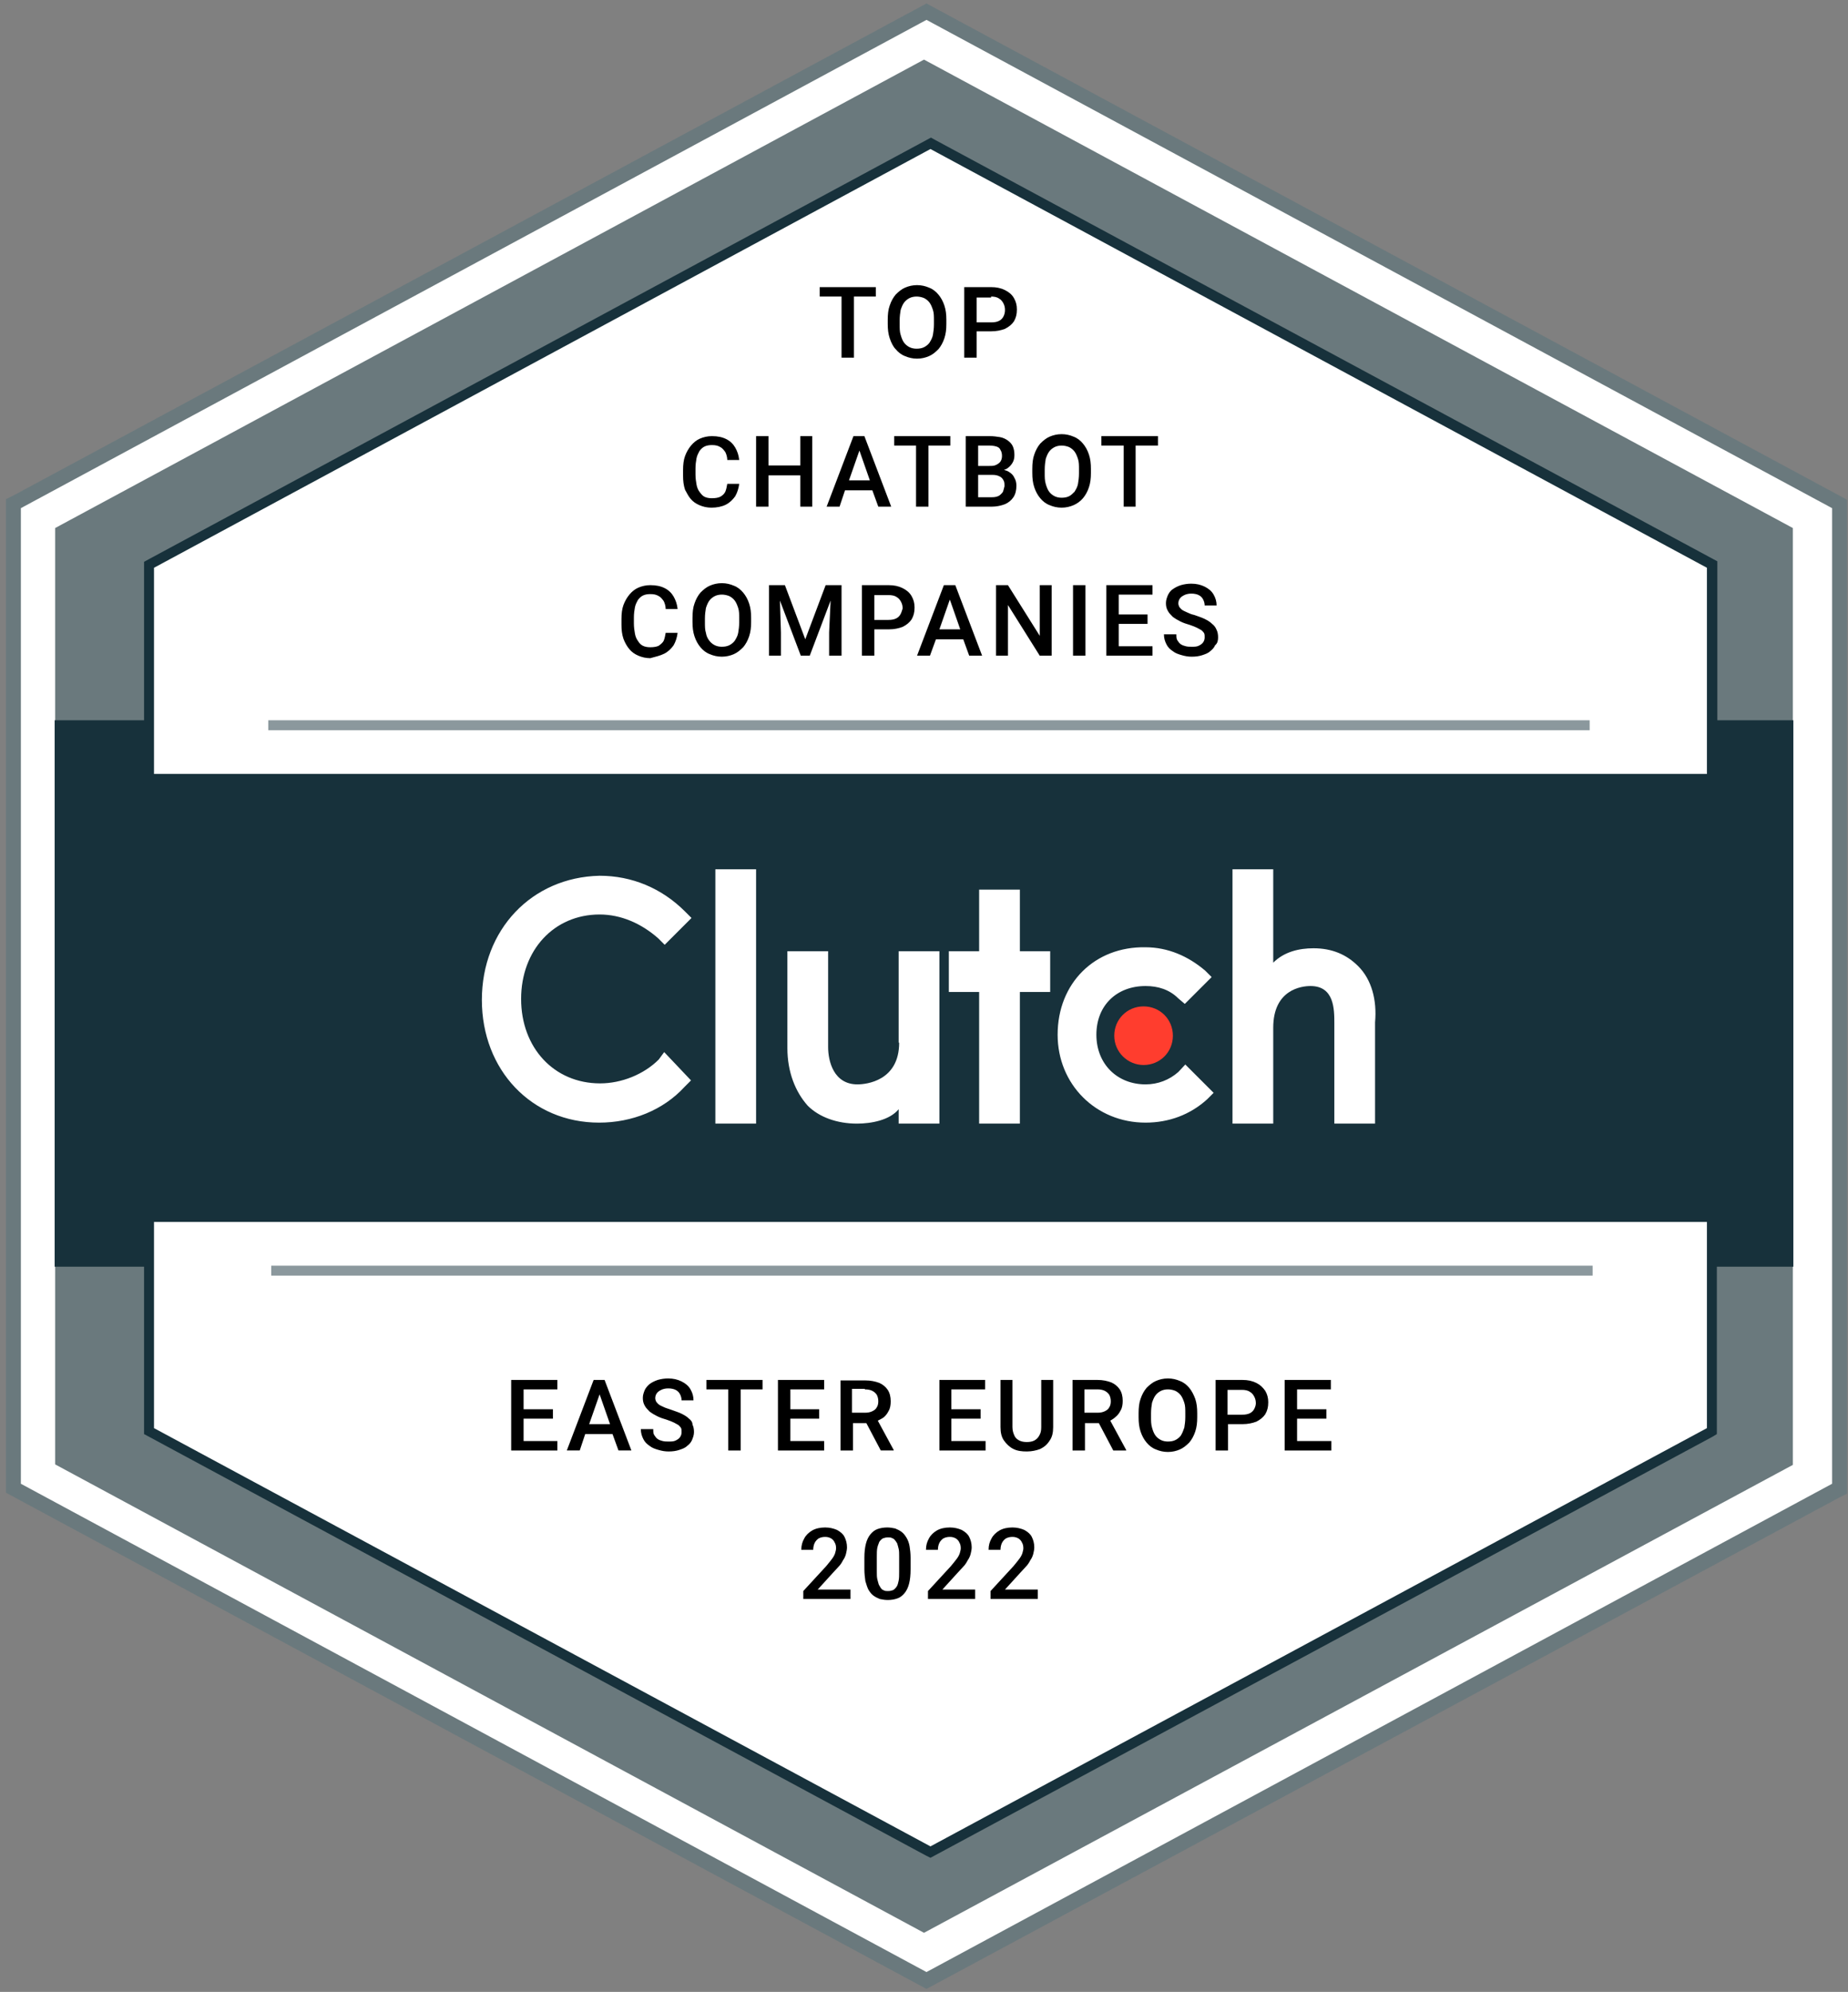
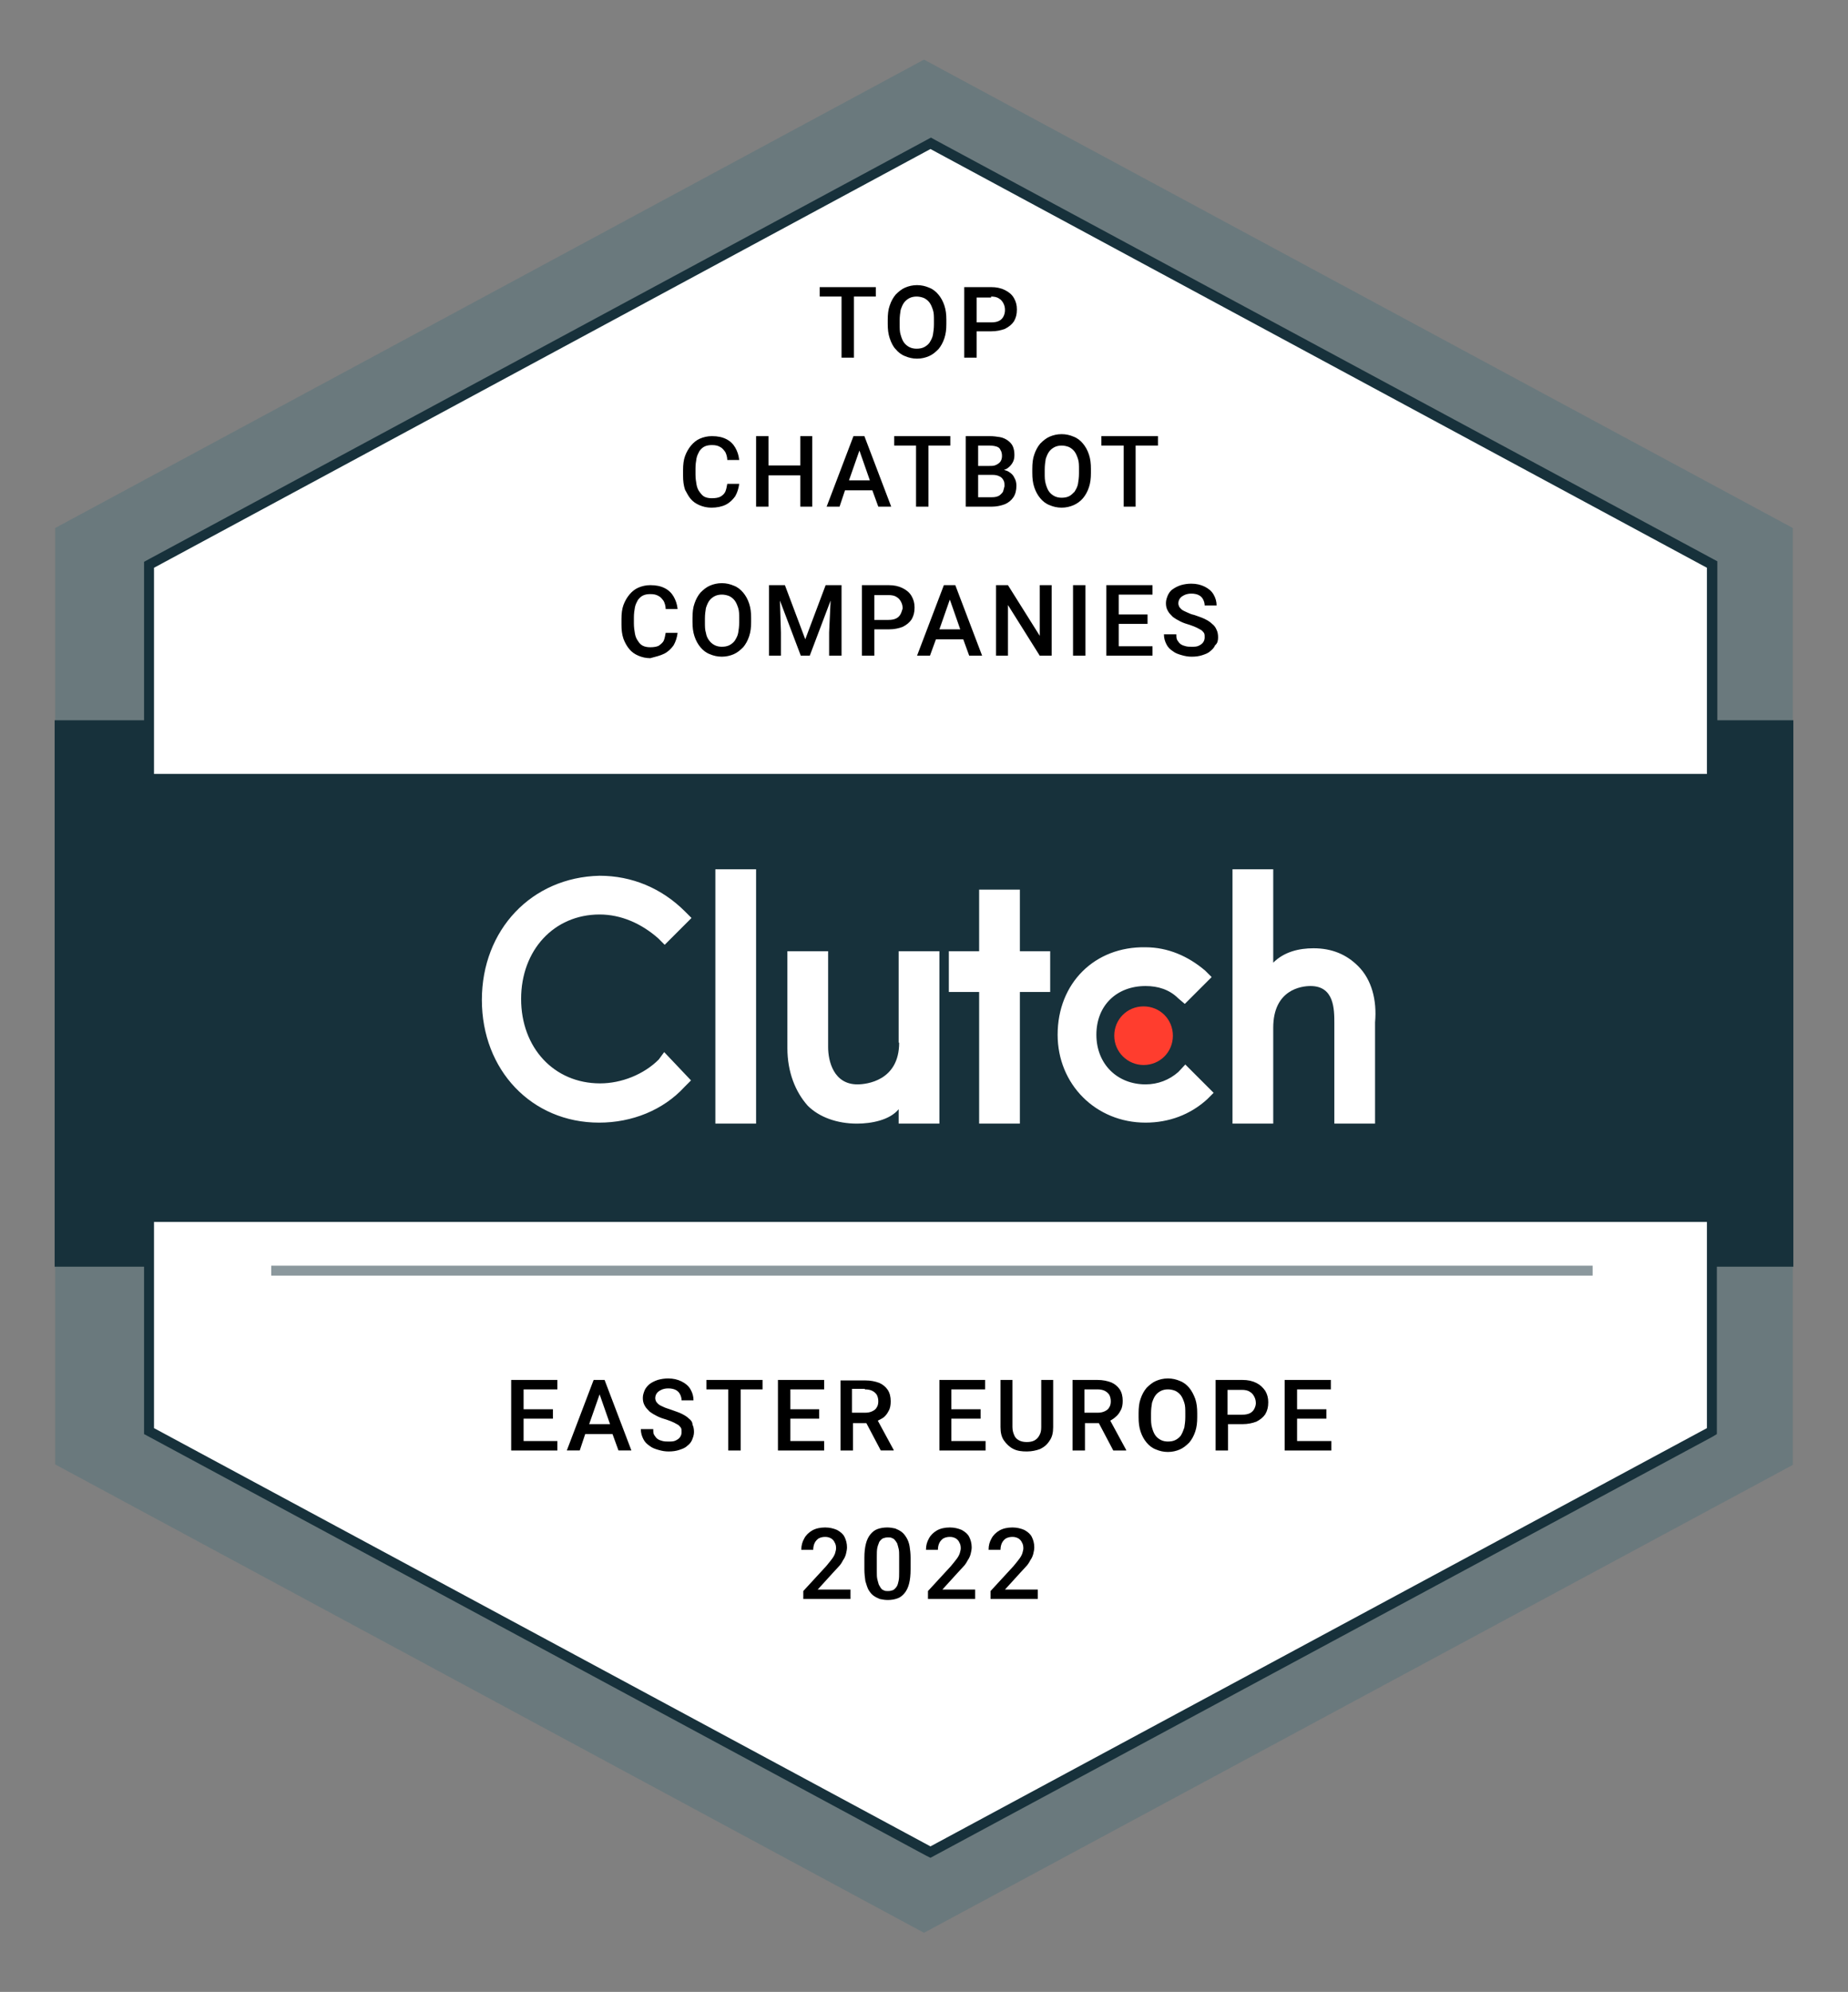
<svg xmlns="http://www.w3.org/2000/svg" xml:space="preserve" id="Layer_1" x="0" y="0" style="enable-background:new 0 0 372 401" version="1.1" viewBox="0 0 372 401">
  <rect x="0" y="0" width="372" height="401" fill="#808080" stroke="none" />
  <style>.st0{fill:#fff}.st1{fill:#6a797d}.st2{fill:#17313b}.st3{fill:#8b989d}</style>
-   <path d="m187.2 2.7-.7-.4-.7.4L3.5 100.9l-.8.4v198.3l.8.4 182.3 98.3.7.4.7-.4L369.5 300l.8-.4V101.4l-.8-.4L187.2 2.7z" class="st0" />
-   <path d="M186.5 400.4 1.2 300.5v-200l1.6-.8L186.5.7l185.3 99.9v200.1l-1.6.8-183.7 98.9zM4.2 298.7 186.5 397l182.3-98.3V102.3L186.5 4 4.2 102.3v196.4z" class="st1" />
  <path d="m186 12 174.9 94.3v188.6L186 389.1 11.1 294.8V106.3L186 12z" class="st1" />
  <path d="M11 145h350v110H11z" class="st2" />
  <path d="m187.8 29.1-.5-.3-.5.3-156.3 84.3-.5.3v43.1h314.6v-43.1l-.5-.3-156.3-84.3z" class="st0" />
  <path d="M345.6 157.8H29v-44.7l1.1-.6 157.3-84.8.9.5L345.7 113v44.8zm-314.6-2h312.6v-41.5L187.3 30 31 114.3v41.5z" class="st2" />
-   <path d="M54 145h266v2H54z" class="st3" />
  <path d="m186.8 372.6.5.3.5-.3 156.3-84.3.5-.3v-43H30v43.1l.5.3 156.3 84.2z" class="st0" />
  <path d="m187.3 374-1-.5L29 288.7V244h316.6v44.7l-1 .6L187.3 374zm0-2.3 156.3-84.2V246H31v41.5l156.3 84.2z" class="st2" />
  <path d="M54.6 254.8h266v2h-266z" class="st3" />
  <path d="M273.4 194.5c-2.3-2.3-5.2-3.6-9-3.6-2.9 0-5.9.7-8.1 2.9V175h-8.2v51.2h8.2v-19.3c0-7.7 5.7-8.4 7.5-8.4 4.8 0 4.8 4.7 4.8 7.5v20.2h8.2v-20.4c.4-4.5-.7-8.6-3.4-11.3zM237.2 215.8c-1.8 1.6-4.1 2.5-6.6 2.5-5.7 0-9.9-4.1-9.9-10s4.1-9.8 9.9-9.8c2.5 0 4.8.7 6.6 2.5l1.3 1.1 5.4-5.4-1.3-1.3c-3.4-2.9-7.5-4.7-12-4.7-10.2-.2-17.7 7.2-17.7 17.6 0 10 7.7 17.7 17.7 17.7 4.7 0 9-1.6 12.4-4.7l1.3-1.3-5.7-5.7-1.4 1.5zM205.3 179.1h-8.2v12.4H191v8.2h6.1v26.5h8.2v-26.5h6.1v-8.2h-6.1v-12.4zM181 209.9c0 7.7-6.6 8.4-8.4 8.4-4.8 0-5.9-4.7-5.9-7.5v-19.3h-8.2V211c0 4.8 1.6 8.8 4.1 11.6 2.3 2.3 5.9 3.6 9.9 3.6 2.9 0 6.6-.7 8.4-2.9v2.9h8.2v-34.7h-8.2v18.4h.1zM152.2 175H144v51.2h8.2V175zM132.6 213.3c-3 3-7.5 4.8-11.8 4.8-9.3 0-15.9-7.2-15.9-17s6.6-17 15.8-17c4.3 0 8.4 1.8 11.8 4.8l1.3 1.3 5.4-5.4-1.3-1.3c-4.7-4.7-10.7-7.2-17.2-7.2-13.7.3-23.7 10.9-23.7 25s10 24.7 23.6 24.7c6.6 0 12.9-2.5 17.2-7.2l1.3-1.3-5.4-5.7-1.1 1.5z" class="st0" />
  <path d="M230.2 214.4c3.3 0 5.9-2.6 5.9-5.9 0-3.3-2.6-5.9-5.9-5.9-3.3 0-5.9 2.6-5.9 5.9 0 3.3 2.7 5.9 5.9 5.9z" style="fill:#ff3d2e" />
  <path d="M105.4 285.6h5.9v-1.9h-5.9v-4h6.8v-1.9h-9.3V292h9.3v-1.9h-6.8zM121.2 277.8H119.5l-5.4 14.2h2.6l1.1-3.3h5.5l1.2 3.3h2.6l-5.4-14.2h-.5zm-2.6 8.9 2.1-6 2.1 6h-4.2zM138.7 285.6c-.4-.4-.9-.7-1.5-1-.6-.3-1.3-.5-2.1-.8-.5-.2-1-.3-1.4-.5-.4-.2-.7-.3-1-.5-.3-.2-.4-.4-.6-.6-.1-.2-.2-.5-.2-.7 0-.4.1-.7.3-1 .2-.3.5-.5.9-.7.4-.2.9-.3 1.4-.3.6 0 1.1.1 1.5.3.4.2.7.5.9.9.2.4.3.8.3 1.2h2.4c0-.8-.2-1.5-.6-2.2-.4-.7-1-1.2-1.8-1.6-.8-.4-1.7-.6-2.7-.6-.7 0-1.4.1-2.1.3-.6.2-1.2.5-1.6.8-.4.3-.8.8-1 1.2-.2.5-.4 1-.4 1.6 0 .6.1 1.1.4 1.6.2.4.6.8 1 1.2.4.3.9.6 1.5.9.6.3 1.2.5 1.9.7.6.2 1.1.4 1.5.6.4.2.7.4.9.5.2.2.4.4.5.6.1.2.1.5.1.8 0 .4-.1.7-.3 1-.2.3-.5.5-.9.7-.4.2-.9.2-1.4.2-.4 0-.8 0-1.2-.1-.4-.1-.7-.2-1-.4-.3-.2-.5-.5-.7-.8-.2-.3-.2-.7-.2-1.2H129c0 .8.2 1.4.5 2 .3.6.7 1 1.3 1.4.5.4 1.1.6 1.8.8.7.2 1.3.3 2 .3.8 0 1.5-.1 2.1-.3.6-.2 1.2-.4 1.6-.8.4-.3.8-.7 1-1.2.2-.5.4-1 .4-1.6 0-.6-.1-1.1-.3-1.5 0-.5-.3-.9-.7-1.2zM146.6 277.8h-4.4v1.9h4.4V292h2.5v-12.3h4.4v-1.9h-4.4zM165.9 290.1h-6.8v-4.5h5.8v-1.9h-5.8v-4h6.8v-1.9h-9.3V292h9.3zM174.4 286.5l2.9 5.5h2.6v-.1l-3.2-5.9c.4-.2.8-.4 1.1-.6.5-.4.8-.8 1.1-1.4.3-.5.4-1.2.4-1.9 0-.9-.2-1.7-.6-2.3-.4-.6-1-1.1-1.7-1.4-.8-.3-1.7-.5-2.8-.5h-5V292h2.5v-5.5h2.7zm-.3-6.8c.6 0 1.1.1 1.5.3.4.2.7.5.9.8.2.4.3.8.3 1.3s-.1.9-.3 1.2c-.2.4-.5.6-.9.8-.4.2-.9.3-1.5.3h-2.6v-4.8h2.6zM191.5 285.6h5.9v-1.9h-5.9v-4h6.8v-1.9h-9.2V292h9.3v-1.9h-6.9zM209.6 287.3c0 .7-.1 1.2-.4 1.7-.2.4-.6.8-1 1-.4.2-.9.3-1.5.3s-1.1-.1-1.5-.3c-.4-.2-.8-.5-1-1-.2-.4-.4-1-.4-1.7v-9.5h-2.4v9.5c0 1.1.2 2 .7 2.7.5.7 1.1 1.3 1.9 1.7.8.4 1.7.5 2.7.5 1 0 1.9-.2 2.7-.5.8-.4 1.4-.9 1.9-1.7.5-.7.7-1.6.7-2.7v-9.5h-2.4v9.5zM224.5 285.3c.5-.4.8-.8 1.1-1.4.3-.5.4-1.2.4-1.9 0-.9-.2-1.7-.6-2.3-.4-.6-1-1.1-1.7-1.4-.8-.3-1.7-.5-2.8-.5h-5V292h2.5v-5.5h2.8l2.9 5.5h2.6v-.1l-3.2-5.9c.3-.2.7-.4 1-.7zm-6.2-5.6h2.6c.6 0 1.1.1 1.5.3.4.2.7.5.9.8.2.4.3.8.3 1.3s-.1.9-.3 1.2c-.2.4-.5.6-.9.8-.4.2-.9.3-1.5.3h-2.6v-4.7zM239.4 279.4c-.5-.6-1.1-1.1-1.9-1.4-.7-.3-1.5-.5-2.4-.5-.9 0-1.7.2-2.4.5s-1.3.8-1.9 1.4c-.5.6-.9 1.3-1.2 2.2-.3.8-.4 1.8-.4 2.9v.8c0 1.1.1 2 .4 2.9.3.9.7 1.6 1.2 2.2.5.6 1.1 1.1 1.9 1.4.7.3 1.5.5 2.4.5.9 0 1.7-.2 2.4-.5s1.3-.8 1.9-1.4c.5-.6.9-1.3 1.2-2.2.3-.9.4-1.8.4-2.9v-.8c0-1.1-.1-2-.4-2.9-.3-.8-.7-1.6-1.2-2.2zm-.8 5.9c0 .8-.1 1.5-.2 2.1-.2.6-.4 1.1-.7 1.6-.3.4-.7.7-1.1.9-.4.2-.9.3-1.5.3-.5 0-1-.1-1.4-.3-.4-.2-.8-.5-1.1-.9-.3-.4-.5-.9-.7-1.6s-.2-1.3-.2-2.1v-.8c0-.8.1-1.5.2-2.1.2-.6.4-1.1.7-1.5.3-.4.7-.7 1.1-.9.4-.2.9-.3 1.4-.3.5 0 1 .1 1.5.3.4.2.8.5 1.1.9.3.4.5.9.7 1.5.2.6.2 1.3.2 2.1v.8zM252.9 278.4c-.8-.4-1.7-.6-2.8-.6h-5.4V292h2.5v-5.3h2.9c1.1 0 2-.2 2.8-.5.8-.4 1.4-.9 1.8-1.5.4-.7.6-1.4.6-2.4 0-.9-.2-1.6-.6-2.3-.5-.7-1-1.2-1.8-1.6zm-.4 5.2c-.2.4-.5.7-.9.9-.4.2-.9.3-1.6.3h-2.9v-5h2.9c.6 0 1.2.1 1.6.4.4.2.7.6.9 1 .2.4.3.8.3 1.3 0 .3-.1.7-.3 1.1zM261.1 290.1v-4.5h5.9v-1.9h-5.9v-4h6.8v-1.9h-9.3V292h9.4v-1.9zM167.6 316.7c.4-.4.8-.9 1.2-1.3.4-.4.7-.9.9-1.3.3-.4.5-.9.6-1.3.1-.4.2-.9.2-1.3 0-.8-.2-1.5-.5-2.1-.3-.6-.8-1-1.5-1.4-.7-.3-1.5-.5-2.4-.5-1 0-1.9.2-2.6.6-.7.4-1.3 1-1.6 1.6-.4.7-.6 1.4-.6 2.3h2.4c0-.5.1-1 .3-1.4.2-.4.5-.7.8-.9.4-.2.8-.3 1.3-.3s.8.1 1.2.3c.3.2.6.5.7.8.2.3.3.7.3 1.2 0 .3-.1.6-.2 1-.1.3-.3.7-.6 1.1-.3.4-.7.9-1.2 1.5l-4.6 5v1.6h9.5V320h-6.6l3-3.3zM182.5 309.6c-.3-.5-.6-.9-1-1.2-.4-.3-.8-.5-1.3-.7-.5-.1-1-.2-1.6-.2-.7 0-1.3.1-1.9.3-.6.2-1.1.6-1.5 1.1-.4.5-.7 1.1-.9 1.9-.2.8-.3 1.7-.3 2.8v2.3c0 .9.1 1.7.2 2.4.2.7.4 1.3.6 1.7.3.5.6.9 1 1.2.4.3.8.5 1.3.7.5.1 1 .2 1.6.2.7 0 1.3-.1 1.9-.3.6-.2 1.1-.6 1.5-1.1.4-.5.7-1.1.9-1.9.2-.8.3-1.7.3-2.9v-2.3c0-.9-.1-1.7-.2-2.3-.1-.6-.3-1.2-.6-1.7zm-1.5 6.8c0 .7 0 1.3-.1 1.8s-.2.9-.4 1.2c-.2.3-.4.5-.7.7-.3.1-.6.2-1 .2-.3 0-.6 0-.8-.1-.2-.1-.5-.2-.6-.4-.2-.2-.3-.5-.5-.8-.1-.3-.2-.7-.3-1.1-.1-.4-.1-.9-.1-1.5v-3c0-.7 0-1.3.1-1.8s.3-.9.4-1.2c.2-.3.4-.5.7-.7.3-.1.6-.2 1-.2.3 0 .6 0 .8.1.2.1.5.2.6.4.2.2.3.4.5.7.1.3.2.7.3 1.1.1.4.1.9.1 1.5v3.1zM192.7 316.7c.4-.4.8-.9 1.2-1.3.4-.4.7-.9.9-1.3.3-.4.5-.9.6-1.3.1-.4.2-.9.2-1.3 0-.8-.2-1.5-.5-2.1-.3-.6-.8-1-1.5-1.4-.7-.3-1.5-.5-2.4-.5-1 0-1.9.2-2.6.6-.7.4-1.3 1-1.6 1.6-.4.7-.6 1.4-.6 2.3h2.4c0-.5.1-1 .3-1.4.2-.4.5-.7.8-.9.4-.2.8-.3 1.3-.3s.8.1 1.2.3c.3.2.6.5.7.8.2.3.3.7.3 1.2 0 .3-.1.6-.2 1-.1.3-.3.7-.6 1.1-.3.4-.7.9-1.2 1.5l-4.6 5v1.6h9.5V320h-6.6l3-3.3zM205.3 316.7c.4-.4.8-.9 1.2-1.3.4-.4.7-.9.9-1.3.3-.4.5-.9.6-1.3.1-.4.2-.9.2-1.3 0-.8-.2-1.5-.5-2.1-.3-.6-.8-1-1.5-1.4-.7-.3-1.5-.5-2.4-.5-1 0-1.9.2-2.6.6-.7.4-1.3 1-1.6 1.6-.4.7-.6 1.4-.6 2.3h2.4c0-.5.1-1 .3-1.4.2-.4.5-.7.8-.9.4-.2.8-.3 1.3-.3s.8.1 1.2.3c.3.2.6.5.7.8.2.3.3.7.3 1.2 0 .3-.1.6-.2 1-.1.3-.3.7-.6 1.1-.3.4-.7.9-1.2 1.5l-4.6 5v1.6h9.5V320h-6.6l3-3.3zM169.4 72h2.5V59.7h4.4v-1.9H165v1.9h4.4zM180.3 70.3c.5.6 1.1 1.1 1.9 1.4.7.3 1.5.5 2.4.5.9 0 1.7-.2 2.4-.5s1.3-.8 1.9-1.4c.5-.6.9-1.3 1.2-2.2.3-.9.4-1.8.4-2.9v-.8c0-1.1-.1-2-.4-2.9-.3-.9-.7-1.6-1.2-2.2-.5-.6-1.1-1.1-1.9-1.4-.7-.3-1.5-.5-2.4-.5-.9 0-1.7.2-2.4.5s-1.3.8-1.9 1.4c-.5.6-.9 1.3-1.2 2.2-.3.8-.4 1.8-.4 2.9v.8c0 1.1.1 2 .4 2.9.3.9.7 1.7 1.2 2.2zm.8-5.8c0-.8.1-1.5.2-2.1.2-.6.4-1.1.7-1.5.3-.4.7-.7 1.1-.9.4-.2.9-.3 1.4-.3.5 0 1 .1 1.5.3.4.2.8.5 1.1.9.3.4.5.9.7 1.5.2.6.2 1.3.2 2.1v.8c0 .8-.1 1.5-.2 2.1-.1.6-.4 1.1-.7 1.6-.3.4-.7.7-1.1.9-.4.2-.9.3-1.5.3-.5 0-1-.1-1.4-.3-.4-.2-.8-.5-1.1-.9-.3-.4-.5-.9-.7-1.6-.2-.6-.2-1.3-.2-2.1v-.8zM196.6 66.7h2.9c1.1 0 2-.2 2.8-.5.8-.4 1.4-.9 1.8-1.5.4-.7.6-1.4.6-2.4 0-.9-.2-1.6-.6-2.3-.4-.7-1-1.2-1.8-1.6-.8-.4-1.7-.6-2.8-.6h-5.4V72h2.5v-5.3zm2.9-7c.6 0 1.2.1 1.6.4.4.2.7.6.9 1 .2.4.3.8.3 1.3s-.1.9-.3 1.3c-.2.4-.5.7-.9.9-.4.2-.9.3-1.6.3h-2.9v-5h2.9zM139 100.4c.5.6 1.1 1 1.8 1.3.7.3 1.5.5 2.4.5 1.1 0 2.1-.2 2.9-.6.8-.4 1.4-1 1.9-1.7.4-.7.7-1.6.8-2.5h-2.4c-.1.6-.2 1.1-.4 1.6-.2.4-.5.7-1 1-.4.2-1 .3-1.7.3-.6 0-1.1-.1-1.5-.3-.4-.2-.7-.6-1-1-.3-.4-.5-.9-.6-1.5-.1-.6-.2-1.2-.2-2v-1.2c0-.8.1-1.4.2-2 .1-.6.4-1.1.6-1.5.3-.4.6-.7 1-.9.4-.2.9-.3 1.5-.3.7 0 1.2.1 1.7.4.4.2.7.6 1 1 .2.4.4 1 .4 1.6h2.4c-.1-1-.4-1.8-.8-2.5s-1-1.3-1.8-1.7c-.8-.4-1.7-.6-2.9-.6-.9 0-1.7.2-2.4.5s-1.3.8-1.8 1.4c-.5.6-.9 1.3-1.2 2.1-.3.8-.4 1.8-.4 2.8v1.2c0 1 .1 1.9.4 2.8.3.5.6 1.2 1.1 1.8zM161.1 95.7v6.3h2.4V87.8h-2.4v5.9h-6.4v-5.9h-2.5V102h2.5v-6.3zM173.5 87.8H171.8l-5.4 14.2h2.6l1.1-3.3h5.5l1.2 3.3h2.6L174 87.8h-.5zm-2.6 8.9 2.1-6 2.1 6h-4.2zM186.9 102V89.7h4.4v-1.9H180v1.9h4.4V102zM203.8 93.2c.3-.5.4-1 .4-1.6 0-.7-.1-1.2-.3-1.7-.2-.5-.6-.9-1-1.2-.4-.3-1-.6-1.6-.7-.6-.1-1.3-.2-2.1-.2h-4.8V102H199.6c1 0 1.9-.2 2.7-.5.7-.3 1.3-.8 1.7-1.4.4-.6.6-1.4.6-2.3 0-.6-.1-1.1-.4-1.6-.2-.5-.6-.9-1.1-1.2-.3-.2-.6-.3-1-.4.2-.1.3-.1.5-.2.5-.3.9-.7 1.2-1.2zm-4.6-3.5c.6 0 1.1.1 1.4.2.4.1.7.4.8.7.2.3.3.7.3 1.2 0 .4-.1.8-.3 1.1-.2.3-.5.5-.9.7-.4.2-.8.2-1.4.2h-2.2v-4.1h2.3zm2.7 9.3c-.2.3-.5.6-.8.8-.4.2-.8.3-1.4.3h-2.8v-4.5h2.9c.6 0 1 .1 1.4.3.4.2.6.4.8.8.2.3.2.7.2 1.2-.1.4-.2.8-.3 1.1zM218 100.3c.5-.6.9-1.3 1.2-2.2.3-.9.4-1.8.4-2.9v-.8c0-1.1-.1-2-.4-2.9-.3-.9-.7-1.6-1.2-2.2-.5-.6-1.1-1.1-1.9-1.4-.7-.3-1.5-.5-2.4-.5-.9 0-1.7.2-2.4.5s-1.3.8-1.9 1.4c-.5.6-.9 1.3-1.2 2.2-.3.8-.4 1.8-.4 2.9v.8c0 1.1.1 2 .4 2.9.3.9.7 1.6 1.2 2.2.5.6 1.1 1.1 1.9 1.4.7.3 1.5.5 2.4.5.9 0 1.7-.2 2.4-.5s1.4-.8 1.9-1.4zm-2.8-.4c-.4.2-.9.3-1.5.3-.5 0-1-.1-1.4-.3-.4-.2-.8-.5-1.1-.9-.3-.4-.5-.9-.7-1.6s-.2-1.3-.2-2.1v-.8c0-.8.1-1.5.2-2.1.2-.6.4-1.1.7-1.5.3-.4.7-.7 1.1-.9.4-.2.9-.3 1.4-.3.5 0 1 .1 1.5.3.4.2.8.5 1.1.9.3.4.5.9.7 1.5.2.6.2 1.3.2 2.1v.8c0 .8-.1 1.5-.2 2.1-.1.6-.4 1.1-.7 1.6-.4.4-.7.7-1.1.9zM226.2 102h2.4V89.7h4.5v-1.9h-11.4v1.9h4.5zM133.7 131.6c.8-.4 1.4-1 1.9-1.7.4-.7.7-1.6.8-2.5H134c-.1.6-.2 1.1-.4 1.6-.2.4-.6.7-1 1-.4.2-1 .3-1.7.3-.6 0-1.1-.1-1.5-.3-.4-.2-.7-.5-1-1-.3-.4-.5-.9-.6-1.5-.1-.6-.2-1.2-.2-2v-1.2c0-.8.1-1.4.2-2 .1-.6.4-1.1.6-1.5.3-.4.6-.7 1-.9.4-.2.9-.3 1.5-.3.7 0 1.2.1 1.7.4.4.2.7.6 1 1 .2.4.4 1 .4 1.6h2.4c-.1-1-.4-1.8-.8-2.5s-1-1.3-1.8-1.7-1.7-.6-2.9-.6c-.9 0-1.7.2-2.4.5s-1.3.8-1.8 1.4c-.5.6-.9 1.3-1.2 2.1-.3.8-.4 1.8-.4 2.8v1.2c0 1 .1 1.9.4 2.8.3.8.7 1.5 1.2 2.1.5.6 1.1 1 1.8 1.3.7.3 1.5.5 2.4.5 1.1-.3 2-.5 2.8-.9zM145.3 132.2c.9 0 1.7-.2 2.4-.5s1.3-.8 1.9-1.4c.5-.6.9-1.3 1.2-2.2.3-.9.4-1.8.4-2.9v-.8c0-1.1-.1-2-.4-2.9-.3-.9-.7-1.6-1.2-2.2-.5-.6-1.1-1.1-1.9-1.4-.7-.3-1.5-.5-2.4-.5-.9 0-1.7.2-2.4.5s-1.3.8-1.9 1.4c-.5.6-.9 1.3-1.2 2.2-.3.8-.4 1.8-.4 2.9v.8c0 1.1.1 2 .4 2.9.3.9.7 1.6 1.2 2.2.5.6 1.1 1.1 1.9 1.4.7.3 1.5.5 2.4.5zm-3.2-4.8c-.2-.6-.2-1.3-.2-2.1v-.8c0-.8.1-1.5.2-2.1.2-.6.4-1.1.7-1.5.3-.4.7-.7 1.1-.9.4-.2.9-.3 1.4-.3.5 0 1 .1 1.5.3.4.2.8.5 1.1.9.3.4.5.9.7 1.5.2.6.2 1.3.2 2.1v.8c0 .8-.1 1.5-.2 2.1-.1.6-.4 1.1-.7 1.6-.3.4-.7.7-1.1.9-.4.2-.9.3-1.5.3-.5 0-1-.1-1.4-.3-.4-.2-.8-.5-1.1-.9-.4-.5-.6-1-.7-1.6zM157.2 127.3l-.2-6.4 4.2 11.1h1.8l4.2-11.1-.3 6.4v4.7h2.5v-14.2h-3.2l-4.1 10.9-4.1-10.9h-3.2V132h2.4zM181.7 118.4c-.8-.4-1.7-.6-2.8-.6h-5.4V132h2.5v-5.3h2.9c1.1 0 2-.2 2.8-.5.8-.4 1.4-.9 1.8-1.5.4-.7.6-1.4.6-2.4 0-.9-.2-1.6-.6-2.3-.4-.7-1-1.2-1.8-1.6zm-.4 5.2c-.2.4-.5.7-.9.9-.4.2-.9.3-1.6.3H176v-5h2.9c.6 0 1.2.1 1.6.4.4.2.7.6.9 1 .2.4.3.8.3 1.3-.1.3-.2.7-.4 1.1zM188.4 128.7h5.5l1.2 3.3h2.6l-5.4-14.2H190l-5.4 14.2h2.6l1.2-3.3zm2.8-8 2.1 6h-4.2l2.1-6zM202.9 121.8l6.4 10.2h2.4v-14.2h-2.4V128l-6.4-10.2h-2.4V132h2.4zM216 117.8h2.5V132H216zM232 119.7v-1.9h-9.3V132h9.3v-1.9h-6.8v-4.5h5.8v-1.9h-5.8v-4zM245.2 128.3c0-.6-.1-1.1-.3-1.5-.2-.5-.5-.9-.9-1.2-.4-.4-.9-.7-1.5-1-.6-.3-1.3-.5-2.1-.8-.5-.1-1-.3-1.4-.5-.4-.2-.7-.3-1-.5-.3-.2-.4-.4-.6-.6-.1-.2-.2-.5-.2-.7 0-.4.1-.7.3-1 .2-.3.5-.5.9-.7.4-.2.9-.3 1.4-.3.6 0 1.1.1 1.5.3.4.2.7.5.9.9.2.4.3.8.3 1.2h2.4c0-.8-.2-1.5-.6-2.2-.4-.7-1-1.2-1.8-1.6-.8-.4-1.7-.6-2.7-.6-.7 0-1.4.1-2.1.3-.6.2-1.2.5-1.6.8-.5.3-.8.8-1 1.2-.2.5-.4 1-.4 1.6 0 .6.1 1.1.4 1.6.2.4.6.8 1 1.2.4.3.9.6 1.5.9.6.3 1.2.5 1.9.7.6.2 1.1.4 1.5.6.4.2.7.4.9.5.2.2.4.4.5.6.1.2.1.5.1.8 0 .4-.1.7-.3 1-.2.3-.5.5-.9.7-.4.2-.9.2-1.4.2-.4 0-.8 0-1.2-.1-.4-.1-.7-.2-1-.4-.3-.2-.5-.5-.7-.8-.2-.3-.2-.7-.2-1.2h-2.5c0 .8.2 1.4.5 2 .3.6.7 1 1.3 1.4.5.4 1.1.6 1.8.8.7.2 1.3.3 2 .3.8 0 1.5-.1 2.1-.3.6-.2 1.2-.4 1.6-.8.4-.3.8-.7 1-1.2.5-.4.6-1 .6-1.6z" />
</svg>